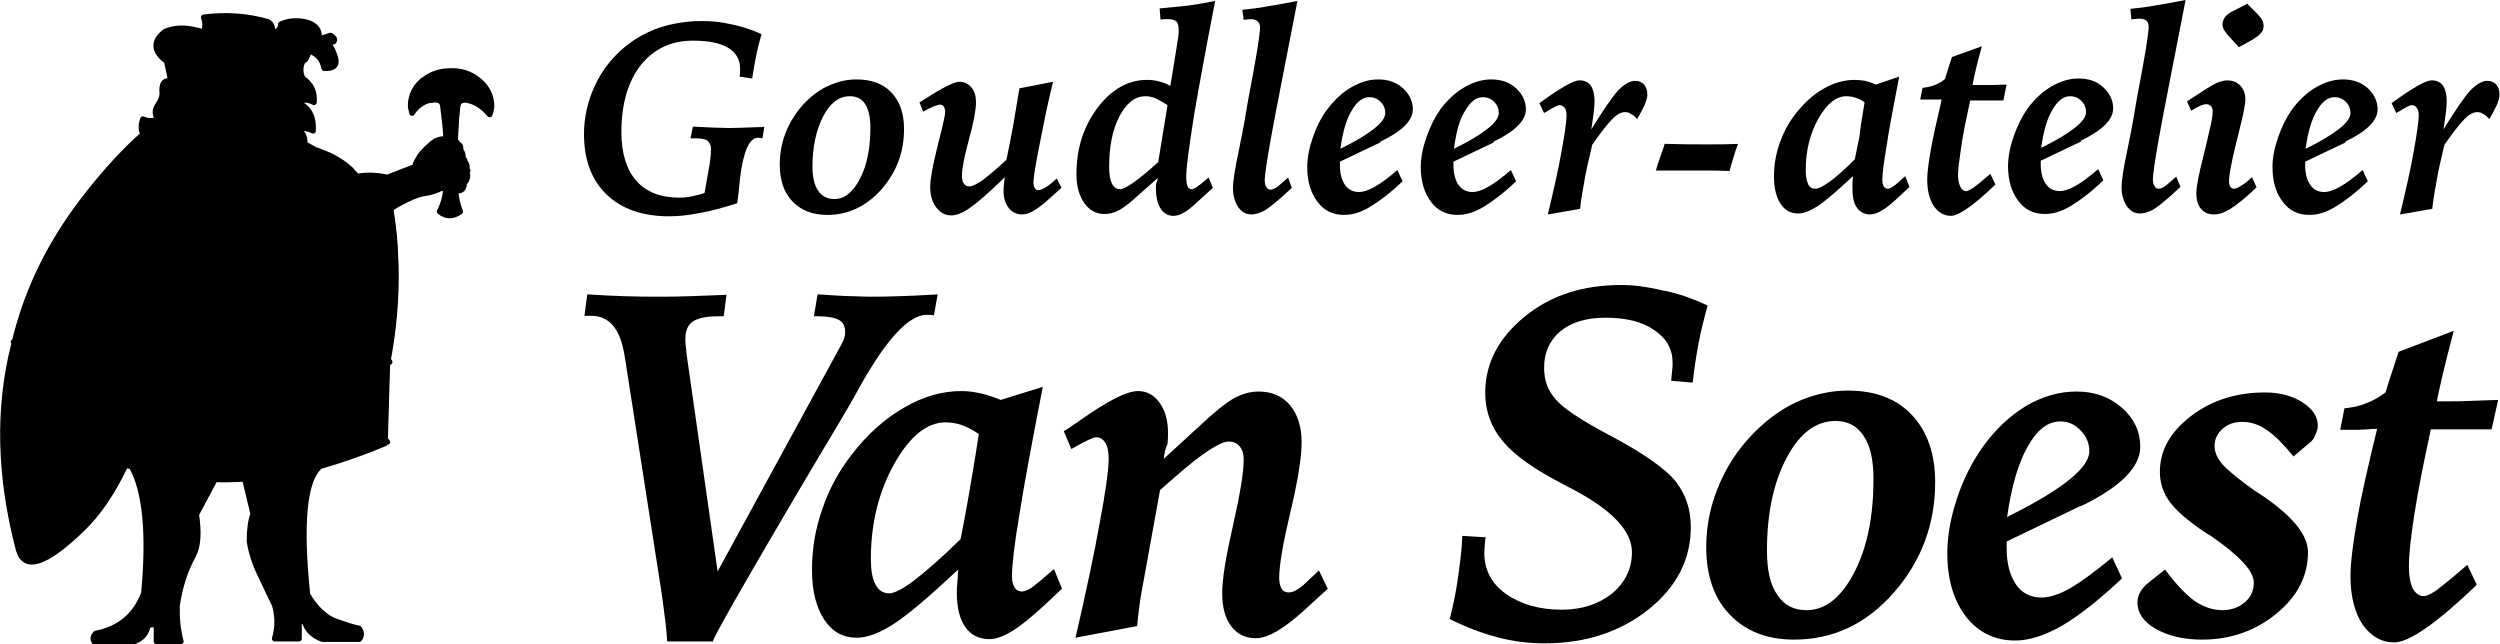
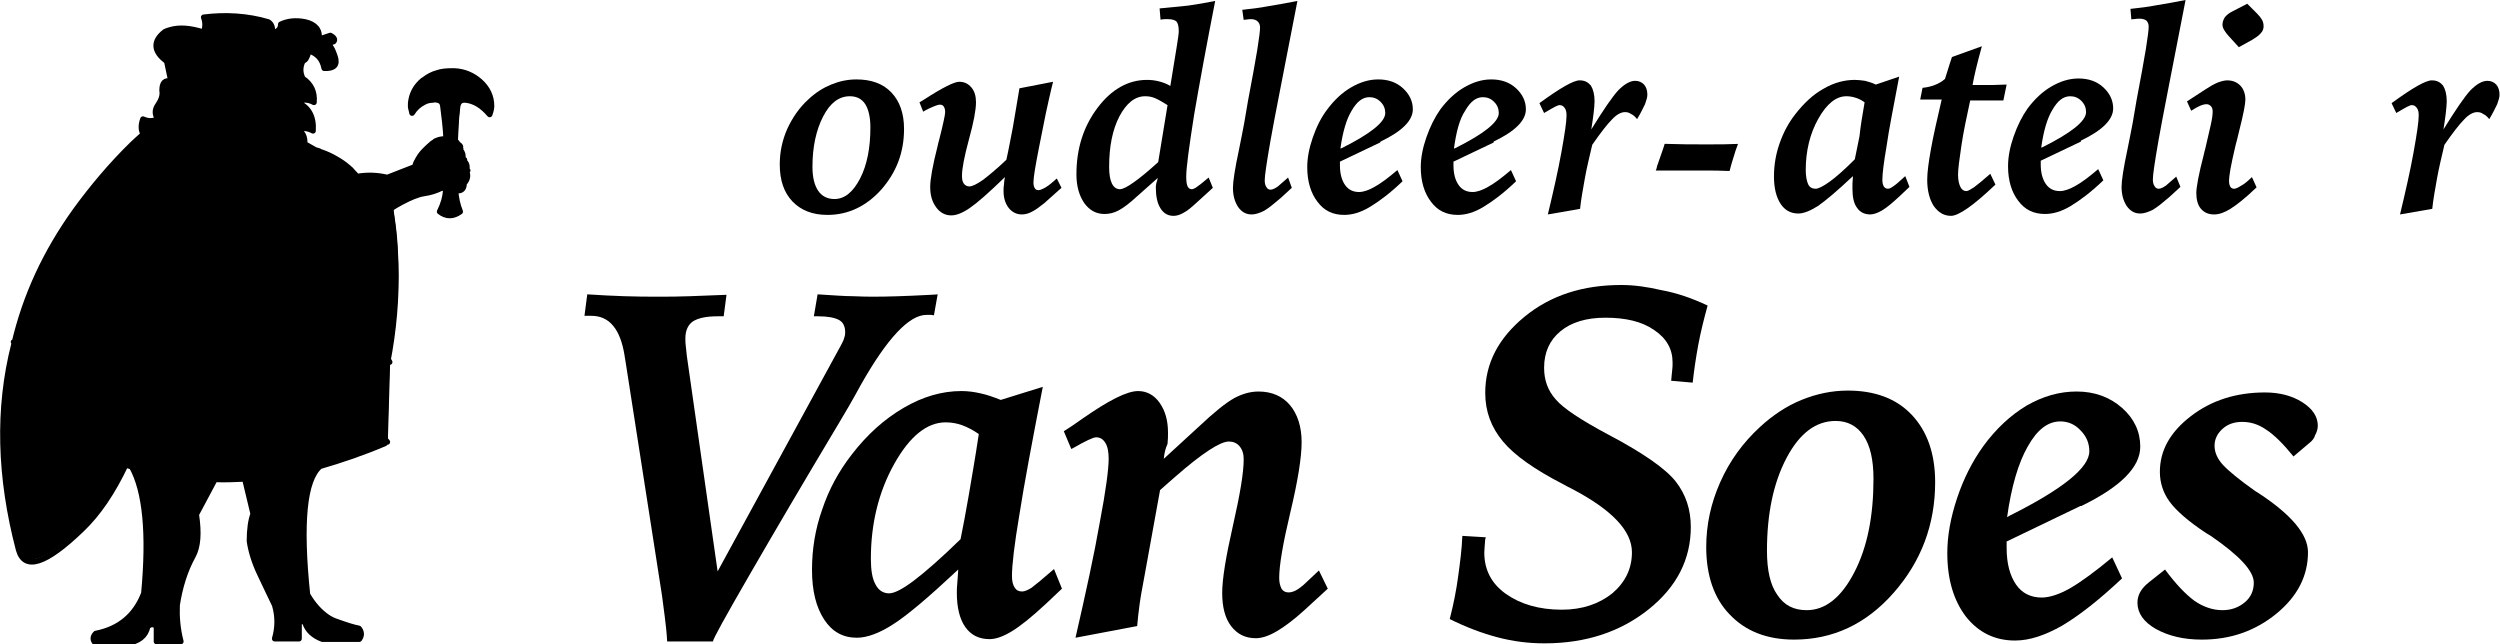
<svg xmlns="http://www.w3.org/2000/svg" version="1.1" id="Layer_1" x="0px" y="0px" viewBox="0 0 535.1 137.9" style="enable-background:new 0 0 535.1 137.9;" xml:space="preserve">
  <style type="text/css">
	.st0{fill:#603913;}
	.st1{fill:none;stroke:#000000;stroke-width:1.198;stroke-linecap:round;stroke-linejoin:round;}
</style>
-   <path d="M157.8,43.5c-2.9,0.9-5.6,1.7-8.1,2.1c-2.5,0.5-4.6,0.7-6.5,0.7c-5.7,0-10.2-1.6-13.4-4.7c-3.2-3.1-4.8-7.4-4.8-12.9  c0-3.6,0.8-7.1,2.3-10.3c1.5-3.3,3.7-6.1,6.5-8.4c2.2-1.8,4.7-3.2,7.4-4.1c2.8-0.9,5.8-1.4,9-1.4c2.1,0,4.2,0.2,6.3,0.7  c2.1,0.4,4.3,1.1,6.5,2.1c-0.5,1.7-0.9,3.3-1.2,4.9c-0.3,1.6-0.6,3.1-0.8,4.6l-2.7-0.4c0.1-0.5,0.1-0.9,0.1-1.2c0-0.3,0-0.5,0-0.6  c0-1.9-0.9-3.4-2.6-4.4c-1.7-1-4.2-1.5-7.5-1.5c-4.7,0-8.4,1.8-11.2,5.3c-2.7,3.5-4.1,8.3-4.1,14.3c0,4.5,1.1,8,3.2,10.4  c2.1,2.4,5.2,3.6,9.2,3.6c1,0,1.9-0.1,2.8-0.3c0.9-0.2,1.8-0.4,2.6-0.7c0.5-2.6,0.8-4.7,1.1-6.2c0.2-1.5,0.3-2.6,0.3-3.1  c0-0.9-0.3-1.5-0.8-1.9c-0.5-0.4-1.5-0.5-2.8-0.5h-0.8l0.5-2.5c1.5,0.1,2.9,0.1,4.2,0.2c1.3,0,2.5,0.1,3.5,0.1  c1.3,0,3.5-0.1,6.5-0.2c0.5,0,0.8,0,1.1-0.1l-0.4,2.5c-0.3,0-0.5-0.1-0.6-0.1c-0.2,0-0.3,0-0.4,0c-1.8,0-3.1,2.9-3.8,8.6  C158.2,40.3,158,42.1,157.8,43.5z" />
  <path d="M166.9,35.2c0-2.6,0.5-5.1,1.6-7.6c1.1-2.4,2.6-4.6,4.6-6.4c1.5-1.4,3.1-2.4,4.8-3.1c1.7-0.7,3.5-1.1,5.4-1.1  c3.2,0,5.7,0.9,7.5,2.8c1.8,1.9,2.7,4.5,2.7,7.8c0,5-1.6,9.2-4.8,12.9c-3.2,3.6-7.1,5.5-11.6,5.5c-3.2,0-5.7-1-7.5-2.9  C167.8,41.2,166.9,38.6,166.9,35.2z M178.6,42.6c2.2,0,4-1.5,5.5-4.4c1.5-2.9,2.2-6.6,2.2-10.9c0-2.2-0.4-3.9-1.1-5  c-0.7-1.1-1.8-1.7-3.3-1.7c-2.3,0-4.2,1.4-5.7,4.3c-1.5,2.9-2.3,6.5-2.3,10.8c0,2.2,0.4,3.9,1.2,5.1C175.9,42,177.1,42.6,178.6,42.6  z" />
  <path d="M227.2,40.2l-3.7,3.3c-1,0.8-1.8,1.4-2.6,1.8c-0.7,0.4-1.5,0.6-2.2,0.6c-1.1,0-2.1-0.5-2.8-1.4c-0.7-0.9-1.1-2.1-1.1-3.6  c0-0.5,0-1,0.1-1.5c0-0.5,0.1-1,0.2-1.5c-3.4,3.3-5.9,5.5-7.5,6.6c-1.6,1.1-2.9,1.6-4,1.6c-1.3,0-2.4-0.6-3.2-1.7  c-0.9-1.2-1.3-2.6-1.3-4.4c0-1.6,0.5-4.5,1.6-8.8c0.1-0.5,0.2-0.9,0.3-1.2c0.5-1.9,0.8-3.3,1-4.2c0.2-0.9,0.3-1.5,0.3-1.8  c0-0.5-0.1-0.9-0.3-1.2c-0.2-0.3-0.5-0.4-0.8-0.4c-0.3,0-0.7,0.1-1.4,0.4c-0.7,0.3-1.4,0.6-2.2,1.1l-0.8-2l1-0.6  c4-2.6,6.5-3.8,7.5-3.8c1.1,0,1.9,0.4,2.6,1.2c0.7,0.8,1,1.9,1,3.2c0,1.6-0.5,4.3-1.5,7.9c-1,3.7-1.5,6.3-1.5,7.8  c0,0.8,0.1,1.3,0.4,1.7c0.3,0.4,0.7,0.6,1.2,0.6c0.6,0,1.6-0.5,2.9-1.4c1.3-1,3-2.4,5-4.3c0.5-2.2,0.9-4.5,1.4-7  c0.4-2.5,0.9-5.2,1.4-8.3l7.2-1.4c-0.2,0.8-0.5,2-0.9,3.8c-0.4,1.8-0.9,4-1.4,6.7l-0.7,3.5c-0.4,2-0.7,3.7-0.9,4.9  c-0.2,1.2-0.3,2.1-0.3,2.7c0,0.5,0.1,0.9,0.3,1.2c0.2,0.3,0.4,0.4,0.8,0.4c0.3,0,0.8-0.2,1.5-0.6c0.7-0.4,1.5-1.1,2.4-1.9  L227.2,40.2z" />
  <path d="M247.8,38.1l-4.4,3.9c-1.5,1.4-2.8,2.4-3.9,3c-1.1,0.6-2.1,0.8-3.1,0.8c-1.8,0-3.2-0.8-4.3-2.3c-1.1-1.6-1.7-3.6-1.7-6.2  c0-5.5,1.5-10.2,4.5-14.2c3-4,6.6-6,10.6-6c0.9,0,1.7,0.1,2.5,0.3c0.8,0.2,1.7,0.5,2.5,1l1.4-8.6c0.1-0.7,0.2-1.4,0.3-2  c0.1-0.6,0.1-1,0.1-1.2c0-1-0.2-1.7-0.5-2c-0.3-0.3-0.9-0.5-1.8-0.5c-0.1,0-0.4,0-0.7,0c-0.4,0-0.7,0.1-0.9,0.1l-0.2-2.4  c2.1-0.2,4.1-0.4,6.1-0.6c2-0.3,3.9-0.6,5.8-1c-1.8,9.2-3.3,17.3-4.5,24.3c-1.1,7-1.7,11.4-1.7,13.3c0,1,0.1,1.7,0.3,2.1  c0.2,0.4,0.5,0.6,0.9,0.6c0.2,0,0.4-0.1,0.8-0.3c0.3-0.2,0.7-0.5,1.1-0.8l1.7-1.4l0.9,2.2l-3.4,3.1c-1.1,1-2,1.8-2.8,2.2  c-0.8,0.5-1.6,0.7-2.2,0.7c-1.2,0-2.1-0.5-2.8-1.6c-0.7-1.1-1-2.6-1-4.4c0-0.2,0-0.6,0.1-1C247.7,38.6,247.8,38.3,247.8,38.1z   M247.9,34.7l2-12.2c-1.1-0.7-2-1.2-2.7-1.5c-0.7-0.3-1.4-0.4-2.1-0.4c-2.2,0-4,1.5-5.5,4.3c-1.5,2.9-2.2,6.5-2.2,10.8  c0,1.6,0.2,2.8,0.6,3.6c0.4,0.8,1,1.2,1.7,1.2c0.6,0,1.6-0.5,3-1.5C244,38.1,245.8,36.6,247.9,34.7z" />
  <path d="M276.5,40.2l-2.4,2.2c-1.4,1.2-2.5,2.1-3.5,2.7c-1,0.5-1.9,0.8-2.7,0.8c-1.2,0-2.1-0.5-2.9-1.6c-0.7-1.1-1.1-2.4-1.1-4.1  c0-1.3,0.4-4,1.3-8.2c0.5-2.3,0.8-4.2,1.1-5.6l0.8-4.7c0.9-4.8,1.6-8.5,2-11c0.4-2.5,0.6-4.1,0.6-4.8c0-0.6-0.2-1-0.5-1.3  c-0.3-0.3-0.8-0.5-1.4-0.5c-0.2,0-0.6,0-1.1,0.1c-0.2,0-0.4,0-0.5,0.1l-0.3-2.2c1.8-0.2,3.7-0.4,5.7-0.8c2-0.3,4-0.7,6.1-1.1  c-3,15.5-5,25.5-5.8,30.1c-0.8,4.6-1.2,7.3-1.2,8.3c0,0.6,0.1,1.1,0.4,1.5c0.2,0.4,0.6,0.5,0.9,0.5c0.2,0,0.5-0.1,0.9-0.3  c0.4-0.2,0.8-0.5,1.2-0.9l1.6-1.4L276.5,40.2z" />
  <path d="M295.4,30.5l-8.6,4.1v0.8c0,1.8,0.4,3.2,1.1,4.2c0.7,1,1.7,1.5,3,1.5c0.9,0,2.1-0.4,3.3-1.1c1.3-0.7,2.9-1.9,4.9-3.6  l1.1,2.4c-2.6,2.5-5,4.3-7,5.5c-2,1.2-3.8,1.7-5.5,1.7c-2.4,0-4.3-0.9-5.7-2.8c-1.4-1.8-2.2-4.3-2.2-7.4c0-2,0.4-4.1,1.2-6.4  c0.8-2.3,1.8-4.3,3.1-6c1.5-2,3.2-3.6,5.1-4.7c1.9-1.1,3.8-1.7,5.8-1.7c2.1,0,3.9,0.6,5.3,1.9c1.4,1.3,2.1,2.8,2.1,4.5  c0,2.4-2.3,4.7-6.9,6.9L295.4,30.5z M286.9,31.8l0.3-0.1c6.2-3.1,9.3-5.6,9.3-7.5c0-0.9-0.3-1.7-1-2.4c-0.7-0.7-1.5-1-2.4-1  c-1.5,0-2.7,1-3.8,2.9C288.2,25.5,287.4,28.2,286.9,31.8z" />
  <path d="M319.7,30.5l-8.6,4.1v0.8c0,1.8,0.4,3.2,1.1,4.2c0.7,1,1.7,1.5,3,1.5c0.9,0,2.1-0.4,3.3-1.1c1.3-0.7,2.9-1.9,4.9-3.6  l1.1,2.4c-2.6,2.5-5,4.3-7,5.5c-2,1.2-3.8,1.7-5.5,1.7c-2.4,0-4.3-0.9-5.7-2.8c-1.4-1.8-2.2-4.3-2.2-7.4c0-2,0.4-4.1,1.2-6.4  c0.8-2.3,1.8-4.3,3-6c1.5-2,3.2-3.6,5.1-4.7c1.9-1.1,3.8-1.7,5.8-1.7c2.1,0,3.9,0.6,5.3,1.9c1.4,1.3,2.1,2.8,2.1,4.5  c0,2.4-2.3,4.7-6.9,6.9L319.7,30.5z M311.2,31.8l0.3-0.1c6.2-3.1,9.3-5.6,9.3-7.5c0-0.9-0.3-1.7-1-2.4c-0.7-0.7-1.5-1-2.4-1  c-1.5,0-2.7,1-3.8,2.9C312.4,25.5,311.7,28.2,311.2,31.8z" />
  <path d="M331.3,45.9c1.2-5,2.2-9.4,2.9-13.3c0.7-3.9,1.1-6.5,1.1-7.9c0-0.7-0.1-1.2-0.4-1.6c-0.3-0.4-0.6-0.6-1.1-0.6  c-0.4,0-1.3,0.5-2.8,1.4c-0.2,0.1-0.4,0.2-0.5,0.3l-1-2.1l0.1-0.1c4.4-3.2,7.2-4.8,8.5-4.8c1.1,0,1.8,0.4,2.4,1.1  c0.5,0.8,0.8,1.9,0.8,3.4c0,0.7-0.1,1.5-0.2,2.5c-0.1,1-0.3,2.1-0.5,3.5c2.6-4.2,4.5-7,5.8-8.4c1.3-1.3,2.5-2,3.6-2  c0.8,0,1.4,0.3,1.9,0.8c0.5,0.6,0.7,1.3,0.7,2.2c0,0.5-0.2,1.2-0.5,2c-0.4,0.8-0.9,1.9-1.7,3.2c-0.4-0.5-0.8-0.9-1.3-1.1  c-0.4-0.3-0.8-0.4-1.3-0.4c-0.8,0-1.8,0.5-2.8,1.6c-1,1-2.4,2.8-4.2,5.4c-0.6,2.6-1.2,5-1.6,7.3c-0.4,2.3-0.8,4.4-1,6.4L331.3,45.9z  " />
  <path d="M406.5,16.4c-1.2,6.4-2.2,11.3-2.7,14.9c-0.6,3.5-0.9,5.9-0.9,7.2c0,0.6,0.1,1,0.3,1.4c0.2,0.3,0.5,0.5,0.9,0.5  c0.3,0,0.7-0.2,1.1-0.5c0.5-0.3,1.3-1,2.6-2.2l0.9,2.3l-1.9,1.8c-1.6,1.5-2.9,2.6-3.9,3.2c-1,0.6-1.9,0.9-2.6,0.9  c-1.2,0-2.2-0.5-2.8-1.4c-0.7-0.9-1-2.3-1-4c0-0.3,0-0.7,0-1.2c0-0.5,0.1-1,0.1-1.6c-3.4,3.2-5.9,5.3-7.5,6.4c-1.6,1-3,1.6-4.2,1.6  c-1.6,0-2.9-0.7-3.8-2.1c-0.9-1.4-1.4-3.3-1.4-5.8s0.4-4.8,1.2-7.1c0.8-2.3,1.9-4.4,3.4-6.3c1.8-2.3,3.8-4.2,6-5.4  c2.2-1.3,4.5-1.9,6.7-1.9c0.7,0,1.5,0.1,2.2,0.2c0.7,0.2,1.5,0.4,2.3,0.8L406.5,16.4z M399.1,21.9c-0.7-0.5-1.3-0.8-2-1  c-0.6-0.2-1.3-0.3-1.9-0.3c-2.2,0-4.2,1.6-6,4.8c-1.8,3.2-2.7,6.9-2.7,11c0,1.3,0.2,2.3,0.5,3c0.3,0.7,0.9,1,1.6,1  c0.6,0,1.6-0.5,3-1.5c1.4-1,3.2-2.6,5.4-4.8c0.3-1.4,0.6-3,1-4.9C398.2,27.2,398.6,24.8,399.1,21.9z" />
  <path d="M424.2,9.9c-0.6,2.1-1,3.8-1.3,5c-0.3,1.2-0.5,2.3-0.7,3.3h1.2c0.9,0,1.9,0,2.9,0c1,0,2.1-0.1,3.2-0.1l-0.7,3.4  c-0.6,0-1.2,0-1.9,0c-0.7,0-1.7,0-3.1,0h-2.1c-0.8,3.7-1.5,7-1.9,9.8c-0.4,2.8-0.7,4.8-0.7,6.1c0,1.1,0.2,2,0.5,2.6  c0.3,0.6,0.7,0.9,1.3,0.9c0.3,0,0.8-0.3,1.6-0.8c0.7-0.5,1.9-1.5,3.5-2.9l1.1,2.3l-0.1,0.1c-4.6,4.4-7.8,6.6-9.4,6.6  c-1.5,0-2.7-0.7-3.7-2.1c-0.9-1.4-1.4-3.3-1.4-5.6c0-1.6,0.3-3.8,0.8-6.6c0.5-2.8,1.3-6.3,2.3-10.6c-0.3,0-0.7,0-1.2,0  c-0.5,0-0.9,0-1.1,0H411l0.5-2.5c1-0.1,1.8-0.3,2.6-0.6c0.8-0.3,1.5-0.7,2.2-1.3c0.2-0.6,0.4-1.2,0.6-1.9c0.2-0.7,0.5-1.6,0.9-2.8  L424.2,9.9z" />
  <path d="M445.4,30.3l-8.6,4.1v0.8c0,1.8,0.4,3.2,1.1,4.2c0.7,1,1.7,1.5,3,1.5c0.9,0,2.1-0.4,3.3-1.1c1.3-0.7,2.9-1.9,4.9-3.6  l1.1,2.4c-2.6,2.5-5,4.3-7,5.5c-2,1.2-3.8,1.7-5.5,1.7c-2.4,0-4.3-0.9-5.7-2.8c-1.4-1.8-2.2-4.3-2.2-7.4c0-2,0.4-4.1,1.2-6.4  c0.8-2.3,1.8-4.3,3-6c1.5-2,3.2-3.6,5.1-4.7c1.9-1.1,3.8-1.7,5.8-1.7c2.1,0,3.9,0.6,5.3,1.9c1.4,1.3,2.1,2.8,2.1,4.5  c0,2.4-2.3,4.7-6.9,6.9L445.4,30.3z M436.9,31.6l0.3-0.1c6.2-3.1,9.3-5.6,9.3-7.5c0-0.9-0.3-1.7-1-2.4c-0.7-0.7-1.5-1-2.4-1  c-1.5,0-2.7,1-3.8,2.9C438.2,25.3,437.4,28,436.9,31.6z" />
  <path d="M466.7,40l-2.4,2.2c-1.4,1.2-2.5,2.1-3.5,2.7c-1,0.5-1.9,0.8-2.7,0.8c-1.2,0-2.1-0.5-2.9-1.6c-0.7-1.1-1.1-2.4-1.1-4.1  c0-1.3,0.4-4,1.3-8.2c0.5-2.3,0.8-4.2,1.1-5.6l0.8-4.7c0.9-4.8,1.6-8.5,2-11c0.4-2.5,0.6-4.1,0.6-4.8c0-0.6-0.2-1-0.5-1.3  C459,4.1,458.5,4,457.9,4c-0.2,0-0.6,0-1.2,0.1c-0.2,0-0.4,0-0.5,0.1L456,1.9c1.8-0.2,3.7-0.4,5.7-0.8c2-0.3,4-0.7,6.1-1.1  c-3,15.5-5,25.5-5.8,30.1c-0.8,4.6-1.2,7.3-1.2,8.3c0,0.6,0.1,1.1,0.4,1.5c0.2,0.4,0.6,0.5,0.9,0.5c0.2,0,0.5-0.1,0.9-0.3  c0.4-0.2,0.8-0.5,1.2-0.9l1.6-1.4L466.7,40z" />
  <path d="M482,37.9l1,2.2c-2.4,2.3-4.3,3.8-5.6,4.6c-1.3,0.8-2.4,1.2-3.5,1.2c-1.2,0-2.1-0.4-2.8-1.2c-0.7-0.8-1-2-1-3.4  c0-1.2,0.5-4,1.6-8.2c0.1-0.5,0.2-0.9,0.3-1.2c0.5-2.1,0.9-3.9,1.2-5.2c0.3-1.3,0.4-2.3,0.4-2.8c0-0.5-0.1-0.9-0.4-1.2  c-0.3-0.3-0.6-0.4-1-0.4c-0.3,0-0.7,0.1-1.2,0.3c-0.5,0.2-1.2,0.6-2,1.1l-0.9-2l4-2.6c0.9-0.6,1.8-1.1,2.5-1.4  c0.8-0.3,1.5-0.5,2.1-0.5c1.2,0,2.1,0.4,2.8,1.1c0.7,0.7,1.1,1.8,1.1,3c0,0.9-0.4,3.1-1.3,6.6c-0.3,1.4-0.6,2.4-0.8,3.2  c-0.5,2.2-0.9,3.9-1.1,5.1c-0.2,1.2-0.3,2-0.3,2.5c0,0.5,0.1,1,0.3,1.3c0.2,0.3,0.5,0.4,0.8,0.4s0.8-0.2,1.4-0.6  C480.2,39.5,481,38.9,482,37.9z M481,0.8l2.1,2.1c0.5,0.5,0.8,0.9,1.1,1.4c0.2,0.4,0.3,0.9,0.3,1.3c0,0.6-0.2,1.1-0.6,1.5  c-0.4,0.5-1,0.9-1.8,1.4l-2.9,1.6l-2-2.2l-0.1-0.1c-0.9-1-1.4-1.8-1.4-2.5c0-0.6,0.2-1.1,0.5-1.6c0.4-0.5,0.9-0.9,1.7-1.3L481,0.8z" />
-   <path d="M502,30.5l-8.6,4.1v0.8c0,1.8,0.4,3.2,1.1,4.2c0.7,1,1.7,1.5,3,1.5c0.9,0,2.1-0.4,3.3-1.1c1.3-0.7,2.9-1.9,4.9-3.6l1.1,2.4  c-2.6,2.5-5,4.3-7,5.5c-2,1.2-3.8,1.7-5.5,1.7c-2.4,0-4.3-0.9-5.7-2.8c-1.4-1.8-2.2-4.3-2.2-7.4c0-2,0.4-4.1,1.2-6.4  c0.8-2.3,1.8-4.3,3-6c1.5-2,3.2-3.6,5.1-4.7c1.9-1.1,3.8-1.7,5.8-1.7c2.1,0,3.9,0.6,5.3,1.9c1.4,1.3,2.1,2.8,2.1,4.5  c0,2.4-2.3,4.7-6.9,6.9L502,30.5z M493.5,31.8l0.3-0.1c6.2-3.1,9.3-5.6,9.3-7.5c0-0.9-0.3-1.7-1-2.4c-0.7-0.7-1.5-1-2.4-1  c-1.5,0-2.7,1-3.8,2.9C494.8,25.5,494,28.2,493.5,31.8z" />
  <path d="M513.7,45.9c1.2-5,2.2-9.4,2.9-13.3c0.7-3.9,1.1-6.5,1.1-7.9c0-0.7-0.1-1.2-0.4-1.6c-0.3-0.4-0.6-0.6-1.1-0.6  c-0.4,0-1.3,0.5-2.8,1.4c-0.2,0.1-0.4,0.2-0.5,0.3l-1-2.1L512,22c4.4-3.2,7.2-4.8,8.5-4.8c1.1,0,1.8,0.4,2.4,1.1  c0.5,0.8,0.8,1.9,0.8,3.4c0,0.7-0.1,1.5-0.2,2.5c-0.1,1-0.3,2.1-0.5,3.5c2.6-4.2,4.5-7,5.8-8.4c1.3-1.3,2.5-2,3.6-2  c0.8,0,1.4,0.3,1.9,0.8c0.5,0.6,0.7,1.3,0.7,2.2c0,0.5-0.2,1.2-0.5,2c-0.4,0.8-0.9,1.9-1.7,3.2c-0.4-0.5-0.8-0.9-1.3-1.1  c-0.4-0.3-0.8-0.4-1.3-0.4c-0.8,0-1.8,0.5-2.8,1.6c-1,1-2.4,2.8-4.2,5.4c-0.6,2.6-1.2,5-1.6,7.3c-0.4,2.3-0.8,4.4-1,6.4L513.7,45.9z  " />
  <path d="M142.8,137.3c-0.1-1.9-0.3-3.6-0.5-5.2c-0.2-1.6-0.4-3.2-0.6-4.6l-7.9-50.7c0-0.1-0.1-0.3-0.1-0.6c-0.9-5.8-3.3-8.6-7.1-8.6  h-1.5l0.6-4.6c2.7,0.2,5.4,0.3,7.9,0.4c2.6,0.1,5,0.1,7.4,0.1c2,0,4.2,0,6.7-0.1c2.5-0.1,5.1-0.2,7.8-0.3l-0.6,4.6h-1.3  c-2.5,0-4.2,0.4-5.3,1.1c-1,0.7-1.6,1.9-1.6,3.6c0,0.6,0,1.2,0.1,1.8c0.1,0.6,0.1,1.2,0.2,1.9l6.6,46.2l26.4-48.4  c0.3-0.6,0.6-1.1,0.7-1.6c0.2-0.5,0.2-0.9,0.2-1.2c0-1.2-0.4-2.1-1.3-2.6c-0.9-0.5-2.4-0.8-4.5-0.8h-0.9l0.8-4.7  c3.2,0.2,5.8,0.4,7.6,0.4c1.8,0.1,3.4,0.1,4.6,0.1c2.5,0,6.5-0.1,12-0.4c0.7,0,1.2-0.1,1.5-0.1l-0.8,4.5c-0.1,0-0.3-0.1-0.6-0.1  c-0.2,0-0.6,0-1,0c-3.7,0-8.4,5-14,14.9c-1.9,3.5-3.5,6.2-4.7,8.2c-7.6,12.7-14,23.6-19.2,32.6c-5.2,9-7.8,13.7-7.8,14.2h-0.7H142.8  z" />
  <path d="M223.2,82.8c-2.3,11.8-4,20.9-5,27.3c-1.1,6.5-1.6,10.9-1.6,13.2c0,1.1,0.2,1.9,0.6,2.5c0.4,0.6,0.9,0.8,1.6,0.8  c0.5,0,1.2-0.3,2-0.8c0.8-0.6,2.4-1.9,4.8-4l1.7,4.2l-3.5,3.3c-3,2.8-5.4,4.7-7.2,5.8c-1.8,1.1-3.4,1.7-4.8,1.7  c-2.3,0-4-0.9-5.2-2.6c-1.2-1.7-1.8-4.2-1.8-7.3c0-0.6,0-1.3,0.1-2.1c0.1-0.9,0.1-1.8,0.2-2.9c-6.3,5.9-10.9,9.8-13.9,11.7  c-2.9,1.9-5.6,2.9-7.8,2.9c-3,0-5.3-1.3-7-3.9c-1.7-2.6-2.6-6.1-2.6-10.6c0-4.5,0.7-8.8,2.2-13c1.4-4.2,3.5-8.1,6.3-11.7  c3.3-4.3,7-7.6,11.1-10c4.1-2.4,8.2-3.6,12.4-3.6c1.4,0,2.8,0.2,4.1,0.5c1.4,0.3,2.8,0.8,4.3,1.4L223.2,82.8z M209.5,92.9  c-1.3-0.9-2.5-1.5-3.6-1.9c-1.1-0.4-2.3-0.6-3.5-0.6c-4,0-7.7,3-11,8.9c-3.3,5.9-5,12.7-5,20.3c0,2.4,0.3,4.3,1,5.5  c0.6,1.2,1.6,1.9,2.9,1.9c1.1,0,2.9-0.9,5.4-2.8c2.5-1.9,5.8-4.8,9.9-8.8c0.5-2.5,1.1-5.6,1.7-9.1  C207.9,102.7,208.7,98.3,209.5,92.9z" />
  <path d="M249.1,98.2l7.3-6.7c3.5-3.3,6-5.3,7.8-6.3c1.7-0.9,3.4-1.4,5.2-1.4c2.8,0,5.1,1,6.7,2.9c1.6,1.9,2.5,4.6,2.5,7.9  c0,3.3-0.8,8.3-2.4,15c-1.6,6.7-2.4,11.4-2.4,14.1c0,1,0.2,1.7,0.5,2.3c0.3,0.5,0.8,0.8,1.5,0.8c0.4,0,0.9-0.1,1.5-0.4  c0.6-0.3,1.1-0.7,1.7-1.2l3.3-3.1l1.9,3.9l-4.9,4.5c-2.3,2.1-4.3,3.6-6,4.6c-1.7,1-3.2,1.5-4.5,1.5c-2.3,0-4-0.9-5.3-2.6  c-1.3-1.7-1.9-4.1-1.9-7.1c0-3,0.8-7.8,2.3-14.4c1.5-6.6,2.3-11.3,2.3-14.2c0-1.2-0.3-2.1-0.9-2.8c-0.6-0.7-1.4-1-2.3-1  c-1.8,0-5.7,2.5-11.4,7.5c-1.4,1.2-2.5,2.2-3.3,2.9l-3.3,18.2c-0.5,2.7-0.9,4.8-1.1,6.4c-0.2,1.6-0.4,3.1-0.5,4.5l-13.2,2.5  c2.2-9.6,4-17.8,5.2-24.7c1.3-6.8,1.9-11.4,1.9-13.6c0-1.4-0.2-2.6-0.7-3.4c-0.5-0.8-1.1-1.2-2-1.2c-0.6,0-2.3,0.8-4.9,2.3l-0.4,0.2  l-1.6-3.8c1-0.6,2.3-1.5,4-2.7c5.6-3.9,9.5-5.9,11.9-5.9c1.8,0,3.4,0.8,4.6,2.5c1.2,1.7,1.8,3.8,1.8,6.4c0,0.7,0,1.5-0.1,2.4  C249.4,96.1,249.2,97.1,249.1,98.2z" />
  <path d="M365.5,65.4c-0.8,2.9-1.5,5.7-2,8.4c-0.5,2.7-0.9,5.4-1.2,8.1l-4.6-0.4c0.1-0.8,0.1-1.5,0.2-2.1c0.1-0.7,0.1-1.2,0.1-1.8  c0-2.9-1.3-5.2-4-7c-2.6-1.8-6.1-2.6-10.4-2.6c-4.1,0-7.3,1-9.6,2.9c-2.3,1.9-3.5,4.5-3.5,7.8c0,2.7,0.8,4.9,2.5,6.8  c1.6,1.9,5.4,4.4,11.2,7.5c7.6,4,12.4,7.4,14.5,10.1c2.1,2.7,3.2,5.9,3.2,9.7c0,6.9-3,12.8-9,17.6c-6,4.8-13.4,7.3-22.3,7.3  c-3.4,0-6.7-0.4-10.1-1.3c-3.4-0.9-6.8-2.2-10.2-3.9c0.8-3.1,1.4-6.1,1.8-9.1c0.4-2.9,0.8-5.9,0.9-8.7l5,0.3c0,0.1,0,0.2-0.1,0.4  c-0.1,1.3-0.2,2.3-0.2,2.9c0,3.6,1.5,6.6,4.6,8.8c3.1,2.2,7.1,3.4,12,3.4c4.3,0,7.9-1.2,10.8-3.5c2.8-2.4,4.2-5.3,4.2-8.8  c0-4.6-4.3-9.1-12.9-13.6c-0.8-0.4-1.4-0.7-1.9-1c-6-3.1-10.3-6.1-12.8-9.1c-2.5-3-3.8-6.4-3.8-10.4c0-6.3,2.8-11.7,8.4-16.3  c5.6-4.6,12.5-6.8,20.7-6.8c2.8,0,5.6,0.4,8.6,1.1C358.9,62.7,362.1,63.8,365.5,65.4z" />
  <path d="M365.2,117.1c0-4.8,1-9.4,3-13.9c2-4.5,4.8-8.4,8.5-11.8c2.7-2.5,5.7-4.5,8.9-5.8c3.2-1.3,6.5-2,9.9-2  c5.8,0,10.4,1.7,13.7,5.2c3.3,3.5,5,8.3,5,14.4c0,9.1-3,17-8.9,23.7c-5.9,6.7-13,10-21.3,10c-5.8,0-10.4-1.8-13.8-5.4  C366.9,128.1,365.2,123.2,365.2,117.1z M386.7,130.6c4,0,7.4-2.7,10.2-8.1c2.8-5.4,4.1-12.1,4.1-20c0-4.1-0.7-7.1-2.1-9.2  c-1.4-2.1-3.4-3.2-6-3.2c-4.2,0-7.7,2.6-10.5,7.9c-2.8,5.3-4.2,11.9-4.2,19.9c0,4.1,0.7,7.3,2.2,9.4  C381.9,129.6,384,130.6,386.7,130.6z" />
  <path d="M445.3,108.3l-15.8,7.6v1.4c0,3.3,0.7,5.9,2,7.8c1.3,1.9,3.2,2.8,5.5,2.8c1.7,0,3.8-0.7,6.1-2c2.4-1.4,5.4-3.6,9-6.6  l2.1,4.5c-4.9,4.6-9.1,7.9-12.8,10.1c-3.7,2.1-7,3.2-10.1,3.2c-4.3,0-7.8-1.7-10.5-5.1c-2.6-3.4-4-7.9-4-13.6  c0-3.7,0.7-7.6,2.1-11.8c1.4-4.2,3.3-7.9,5.6-11.1c2.7-3.7,5.8-6.6,9.3-8.7c3.5-2,7-3,10.7-3c3.8,0,7.1,1.2,9.7,3.5  c2.6,2.3,3.9,5.1,3.9,8.3c0,4.4-4.2,8.6-12.6,12.7L445.3,108.3z M429.6,110.7l0.5-0.3c11.4-5.7,17.1-10.3,17.1-13.8  c0-1.7-0.6-3.2-1.9-4.5c-1.2-1.3-2.7-1.9-4.3-1.9c-2.7,0-5,1.8-7,5.4C432,99.1,430.5,104.2,429.6,110.7z" />
  <path d="M494.2,94.9l-3.3,2.8c-2.2-2.7-4.1-4.6-5.8-5.7c-1.7-1.2-3.4-1.7-5.2-1.7c-1.7,0-3.1,0.5-4.2,1.5c-1.1,1-1.7,2.2-1.7,3.6  c0,1.4,0.6,2.8,1.8,4.1c1.2,1.3,3.5,3.2,6.9,5.6l0.8,0.5c7,4.6,10.5,8.8,10.5,12.6c0,5-2.2,9.4-6.7,13.1c-4.5,3.7-9.8,5.6-16,5.6  c-4,0-7.2-0.8-9.9-2.3c-2.6-1.5-3.9-3.4-3.9-5.6c0-0.8,0.2-1.6,0.6-2.3c0.4-0.7,1-1.4,1.9-2.1l3.4-2.7c2.3,3.1,4.4,5.3,6.3,6.7  c1.9,1.3,3.9,2,6,2c1.9,0,3.5-0.6,4.8-1.7c1.3-1.1,1.9-2.5,1.9-4.2c0-2.5-3.1-5.8-9.2-10l-1-0.6c-3.8-2.5-6.4-4.8-7.8-6.7  c-1.4-1.9-2.1-4.1-2.1-6.4c0-4.6,2.2-8.5,6.6-11.9c4.4-3.4,9.7-5.1,15.9-5.1c3.1,0,5.8,0.7,8,2.1c2.2,1.4,3.3,3.1,3.3,5  c0,0.7-0.2,1.4-0.6,2.1C495.4,93.7,494.9,94.4,494.2,94.9z" />
-   <path d="M525.2,70.8c-1,3.9-1.8,6.9-2.3,9.1c-0.5,2.2-1,4.2-1.3,6h2.1c1.7,0,3.4,0,5.2-0.1c1.8-0.1,3.8-0.1,5.8-0.2l-1.4,6.3  c-1.1,0-2.2,0-3.5,0c-1.3,0-3.1,0-5.6,0h-3.9c-1.5,6.9-2.7,12.9-3.5,18c-0.8,5.1-1.2,8.9-1.2,11.3c0,2.1,0.3,3.6,0.8,4.7  c0.6,1.1,1.4,1.7,2.4,1.7c0.6,0,1.6-0.5,2.9-1.4c1.3-1,3.4-2.7,6.4-5.3l2,4.2l-0.2,0.3c-8.5,8.1-14.3,12.1-17.4,12.1  c-2.8,0-5-1.3-6.8-3.8c-1.7-2.6-2.6-6-2.6-10.3c0-2.9,0.5-6.9,1.4-12.1c0.9-5.2,2.4-11.7,4.3-19.5c-0.5,0-1.2,0-2.1,0.1  c-0.9,0-1.6,0.1-2,0.1h-3.8l0.9-4.6c1.8-0.2,3.3-0.5,4.7-1.1c1.4-0.5,2.7-1.3,4.1-2.3c0.3-1.1,0.7-2.3,1.1-3.5c0.4-1.2,1-3,1.7-5.2  L525.2,70.8z" />
  <path d="M354.4,36.5c0.1-0.2,0.2-0.5,0.3-1c0.7-2.1,1.3-3.6,1.6-4.7c0.1,0,0.3,0,0.6,0c3,0.1,5.2,0.1,6.6,0.1c1,0,2.1,0,3.3,0  s2.9,0,5.2-0.1c-0.4,1-0.7,2-1,3c-0.3,1-0.6,1.9-0.8,2.8c-2.1-0.1-3.7-0.1-5-0.1c-1.3,0-2.2,0-2.6,0c-1,0-2,0-3.2,0  C358.2,36.5,356.5,36.5,354.4,36.5z" />
  <g transform="matrix( 1, 0, 0, 1, 0,0) ">
    <g>
      <g id="Layer0_0_FILL">
        <path d="M20.6,135.2c-0.7,0.7-0.7,1.4,0,2.1h6.6c2.6-0.4,4.1-1.6,4.5-3.6c0.6-0.6,1.3-0.6,1.9,0v3.2h5.2     c-0.7-2.7-0.9-5.3-0.8-7.8c0.5-3.9,1.6-7.4,3.4-10.5c1.1-2,1.3-4.9,0.7-8.9l4-7.5c-6-0.2-12-1.1-17.8-2.8     c2.9,5.2,3.8,14.2,2.6,27.1C29.1,131.3,25.7,134.1,20.6,135.2 M67.5,32.2l-8.3,11.3l0.7,24.9l4.9,4.9l10.2,10.1     c-5.1-8.6-8.1-17.7-9.1-27.1c-0.8-7.6-0.3-15.5,1.6-23.7C67.4,32.4,67.5,32.3,67.5,32.2 M28,62.2c0.4-2,0.7-4,1-6     c1.1-8.4,0.9-16.9-0.6-25.3c-4.6,4.6-8.7,9.3-12.1,14.1C9.8,53.9,5.4,63.3,2.9,73.2C12.2,71,20.5,67.3,28,62.2 M36.2,65.1     c0.6,0.2,1.1,0.4,1.3,0.6c1.4-0.3,2.5,0.1,3.4,1.1c0.9,1,0.9,1.8,0,2.3l1,0.6c0.3,0.7-0.1,1.2-1.1,1.6l0.6,0.4     c-0.1,0.9-0.5,1.5-1.4,1.8l0.2,0.1c0.1,0.3,0.1,0.6-0.1,0.8c1.7-0.3,3.5,0,5.2,0.8c4.1,1.8,7.5,1.6,10.4-0.7     c0.3-0.2,0.6-0.4,1-0.6c2.7-1.5,5.4-1.8,8-0.8l-4.9-4.9l-0.7-24.9H37L36.2,65.1 M36.2,65.1c-1.3-0.4-2.7-0.4-4.4,0.1     c-2.7,0.9-4.3,3.2-5,7.1l5.3,0.5c0.4,0.8,1.2,1.5,2.2,2c1,0.7,1.7,1,2.4,1c1,0.1,1.4-0.2,1.2-1l-2.7-1.9l2.7,1.9l0.4,0.2     c0.8,0.3,1.4,0.2,1.8-0.5c0.2-0.2,0.2-0.5,0.1-0.8L40,73.4l-4.1-2.8l4.1,2.8c0.9-0.3,1.3-0.9,1.4-1.8l-0.6-0.4l-3.7-2.1l3.7,2.1     c1-0.4,1.4-0.9,1.1-1.6l-1-0.6l-2.3-1.4l2.3,1.4c0.9-0.5,0.8-1.2,0-2.3c-0.9-1-2-1.4-3.4-1.1C37.2,65.5,36.8,65.3,36.2,65.1      M37.3,37.6L37,43.4h22.1l8.3-11.3l-2.3-1.3c0,0.2-0.1,0.4-0.1,0.7c-0.4,1.8-1.3,2-2.7,0.4l-0.6-1l-6.5,6.7H37.3 M34.2,29.7     c-1.8,0.1-2.9-0.2-3.5-1c-1.2,1.1-2,1.8-2.4,2.2c1.5,8.4,1.7,16.8,0.6,25.3c-0.3,2-0.6,4-1,6c-7.5,5.2-15.8,8.8-25,11     c-3.4,13.7-3.1,28.4,1,44c1.3,4.5,5.8,3,13.4-4.3c3.7-3.5,6.8-8.2,9.5-13.9c0,0,0-0.1,0.1-0.1c2.6-5.7,5.1-13.8,7.4-24.2     c-1-0.6-1.8-1.2-2.2-2l-5.3-0.5c0.7-3.9,2.3-6.2,5-7.1c1.6-0.5,3.1-0.5,4.4-0.1L37,43.4l0.2-5.8c0.2-2.2,0.2-4.3,0-6.5     C36,30.9,35,30.4,34.2,29.7 M64.8,16.8c-0.6-1.2-0.6-2.5,0-3.7c-0.9,0.1-1.8,0.2-2.6,0.3c-0.3,0-0.6,0.1-0.8,0.1     c0.2,1,0.3,2,0.3,3c0,0,0,0.1,0,0.1c0,1,0,2-0.2,2.9c0,0,0,0.1,0,0.1c-0.1,0.6-0.2,1.2-0.4,1.8c-0.1,0.5-0.3,1-0.5,1.6     c-0.4,1.1-0.8,2.1-1.4,3.1l2.6,4.9l0.6,1c1.4,1.6,2.3,1.5,2.7-0.4c0-0.2,0.1-0.5,0.1-0.7c0.1-1.5-0.4-2.5-1.7-3.2     c1.2-0.3,2.4-0.2,3.5,0.4c0.2-3.2-1-5.2-3.5-6.1c1.2-0.7,2.4-0.7,3.7,0C67.4,19.7,66.6,18,64.8,16.8 M44.6,25.7     c-0.1,1.1-0.3,2.2-0.4,3.4c-0.1,1.2-1.1,1.9-3.1,2.1c-1.4,0.2-2.7,0.1-3.8-0.1c0.2,2.2,0.2,4.3,0,6.5h18.1l6.5-6.7L59.2,26     c-0.1,0.2-0.2,0.3-0.3,0.5c0,0-0.1,0.1-0.1,0.1c0,0-0.1,0.1-0.1,0.1c-0.7,1-1.4,1.8-2.1,2.6c-0.1,0.1-0.2,0.2-0.3,0.3     c0,0,0,0-0.1,0.1c-0.4,0.4-0.8,0.8-1.1,1.1c-2.1,1.7-4.2,1.7-6.4,0C47.1,29.5,45.6,27.8,44.6,25.7 M46,14c-0.1,0-0.2,0-0.4,0     c0,4.1-0.4,8-1.1,11.8c1.1,2.1,2.5,3.8,4.3,5.1c2.2,1.7,4.3,1.7,6.4,0c0.4-0.3,0.8-0.7,1.1-1.1c0,0,0,0,0.1-0.1     c0.1-0.1,0.2-0.2,0.3-0.3c0.7-0.8,1.4-1.6,2.1-2.6c0,0,0.1-0.1,0.1-0.1c0-0.1,0.1-0.1,0.1-0.1c0.1-0.2,0.2-0.3,0.3-0.5     c0.6-1,1-2,1.4-3.1c0.2-0.5,0.3-1,0.5-1.6c0.1-0.6,0.3-1.2,0.4-1.8c0,0,0-0.1,0-0.1c0.1-1,0.2-1.9,0.2-2.9c0,0,0-0.1,0-0.1     c0-1-0.1-2-0.3-3c-1.5,0.1-3.1,0.3-4.6,0.4C54.5,14,52.3,14,50.2,14C48.8,14,47.4,14,46,14 M50.2,16.2c0.6,0,1.2,0.1,2,0.2     c0.5,0.1,1,0.1,1.5,0.2c-0.6-0.1-1.1-0.2-1.5-0.2C51.4,16.2,50.7,16.2,50.2,16.2c-1.5,0-2.3,0.2-2.3,0.8     C47.9,16.4,48.6,16.1,50.2,16.2 M52.5,23.2c-0.2,0.5,0,1,0.4,1.5c0.4,0.1,0.8,0.2,1.3,0.2c0,0,0,0,0.1,0c0.4,0,0.9-0.1,1.5-0.3     l-0.5-5.6l0.5,5.6c-0.5,0.2-1,0.3-1.5,0.3c0,0,0,0-0.1,0c-0.5,0-0.9-0.1-1.3-0.2C52.5,24.2,52.4,23.7,52.5,23.2 M51.8,27.9     c0.9,0.4,1.8,0.4,2.7,0C53.6,28.4,52.7,28.4,51.8,27.9 M56.5,16.5c2.2-0.6,3.2-0.6,3.1,0C59.8,16,58.7,16,56.5,16.5 M45.7,13.9     c-1.5-0.1-2.8-0.1-4.1-0.2h0c-1.5-0.1-3-0.3-4.3-0.4c0,0-0.1,0-0.1,0c-0.2,0-0.3,0-0.5-0.1c-0.5-0.1-0.8-0.1-1-0.1l0.9,4.3     c-1.3-0.4-1.9,0.3-1.9,2c0.1,1-0.2,2.1-0.9,3.1c-0.7,1-0.7,2,0,3c-1.1,0.5-2.1,0.5-3.2,0c-0.4,1.4-0.4,2.5,0.1,3.2     c0.6,0.8,1.7,1.1,3.5,1c0.8,0.7,1.8,1.2,3.1,1.5c1.1,0.2,2.4,0.2,3.8,0.1c2-0.2,3.1-0.9,3.1-2.1c0.1-1.2,0.2-2.3,0.4-3.4     C45.3,22,45.6,18,45.7,13.9 M65.3,4.7c-2-0.4-3.7-0.2-5.2,0.5c0.1,0.9-0.5,1.6-1.8,1.9c0.1-1.1-0.2-1.9-0.9-2.4     c-4.5-1.3-9.1-1.7-13.8-1c0.4,1.1,0.4,2.2,0,3.2c-2.8-0.9-5.2-1.1-7.2-0.5c-0.4,0.1-0.8,0.2-1.1,0.4c-2.6,2.1-2.5,4.2,0.4,6.3     c0.2,0,0.5,0.1,1,0.1c0.2,0,0.3,0,0.5,0.1c0,0,0.1,0,0.1,0c1.3,0.2,2.8,0.3,4.3,0.4h0c1.3,0.1,2.7,0.2,4.1,0.2c0.1,0,0.2,0,0.4,0     c1.4,0.1,2.8,0.1,4.1,0.1c2.2,0,4.4-0.1,6.5-0.2c1.5-0.1,3.1-0.2,4.6-0.4c0.3,0,0.6-0.1,0.8-0.1c0.9-0.1,1.7-0.2,2.6-0.3     c0.1-0.2,0.2-0.3,0.2-0.1c0,0,0,0,0,0c0.2-0.2,0.4-0.3,0.6-0.5c0.1-0.1,0.2-0.3,0.2-0.4c0.2-0.4,0.3-0.8,0.3-1.3     c0.9,0.2,1.6,0.7,2.2,1.3c0.6,0.6,1,1.5,1.2,2.5c2.1,0.1,2.8-0.7,2.3-2.5c0-0.1-0.1-0.2-0.1-0.3c-0.3-0.8-0.5-1.3-0.8-1.7     c-0.4-0.6-0.2-0.9,0.6-1.2c0.3-0.4,0.1-0.9-0.7-1.3l-2.4,0.8C68.5,6.4,67.5,5.2,65.3,4.7 M48.7,11c-1.5-0.7-2.9-0.7-4.3,0     c-1,0-1.9,0-2.7,0c-2.4-0.1-3.9-0.7-4.4-1.7c0.5,1,2,1.5,4.4,1.7c0.8,0,1.7,0,2.7,0C45.8,10.3,47.2,10.3,48.7,11     c0.7-0.7,1.6-1.1,2.8-1.1h10.2H51.5C50.3,9.9,49.4,10.2,48.7,11 M77.2,134.2c-1.1-0.2-2.7-0.8-4.9-1.5c-0.6-0.2-1.2-0.5-1.8-0.9     c-1.6-1-3-2.6-4.3-4.8c-1.6-15.4-0.7-24.6,2.7-27.5c-4.1,1.1-8.2,1.9-12.2,2.3c-1.4,0.2-2.8,0.3-4.3,0.4l1.8,7.5     c-0.5,1.4-0.8,3.3-0.8,5.8c0.2,2.1,1,4.5,2.3,7.2c1.3,2.7,2.3,4.9,3.1,6.5c0.7,2.4,0.7,4.8,0,7.2h5.2V133c0.4-0.4,0.9-0.4,1.3,0     c0.5,1.7,1.8,2.8,3.7,3.5h8.3C77.9,135.7,77.8,134.9,77.2,134.2 M82.9,94.6c-3.1-3.7-5.7-7.5-8-11.3L64.7,73.2     c-2.6-1-5.3-0.7-8,0.8c-0.3,0.2-0.6,0.4-1,0.6c-2.8,2.3-6.3,2.5-10.4,0.7c-1.8-0.9-3.5-1.2-5.2-0.8c-0.5,0.6-1.1,0.8-1.8,0.5     l-0.4-0.2c0.2,0.8-0.2,1.2-1.2,1c-0.6,0-1.4-0.3-2.4-1C32,85.1,29.6,93.1,27,98.9l1.3,0.6c5.8,1.7,11.7,2.7,17.8,2.8     c2.1,0.1,4.3,0,6.4-0.1c1.4-0.1,2.8-0.2,4.3-0.4c4-0.5,8.1-1.2,12.2-2.3C73.5,98.2,78.2,96.6,82.9,94.6 M75.6,36.8     c-0.4-0.4-0.7-0.7-1.1-1.1c-0.8-0.7-1.7-1.2-2.6-1.8c-1-0.6-2.1-1-3.3-1.5c-0.4-0.1-0.7-0.2-1.1-0.4c0,0.1-0.1,0.2-0.1,0.4     c-1.8,8.1-2.4,16-1.6,23.7c1,9.4,4,18.4,9.1,27.1c2.3,3.9,4.9,7.6,8,11.3l0.5-17.1c-4.2-7-6.8-14.1-7.8-21.3     c-0.6-4.6-0.6-9.3,0.1-14c0.2-1.5,0.5-3,0.8-4.4C76.2,37.4,76,37.1,75.6,36.8 M83,38C83,38,83,38,83,38C83,38,83,38,83,38     c-2.2-0.6-4.4-0.7-6.5-0.3c-0.3,1.5-0.6,3-0.8,4.4c-0.7,4.7-0.7,9.4-0.1,14c1,7.2,3.6,14.3,7.8,21.3c1.4-7.1,2-14.2,1.8-21.3     c-0.1-2.5-0.2-4.9-0.5-7.4c-0.1-0.8-0.3-2.3-0.6-4.4c0-0.1,0-0.2,0-0.3C83.7,42.5,83.4,40.4,83,38 M95.7,40.8     c-0.1,1.3-0.5,2.8-1.3,4.4c1.4,1.1,2.9,1.1,4.4,0c-0.6-1.5-1-3-1-4.5c-0.1,0-0.2,0-0.3-0.1c-0.5-0.1-1-0.2-1.6-0.3     c-0.1,0-0.1,0-0.2,0C95.7,40.5,95.7,40.6,95.7,40.8 M99.6,38.8c-0.3,0-0.7,0-1.2,0c-0.7,0-1.6-0.2-2.7-0.5     c-0.7,0.3-0.9,0.8-0.6,1.7c0,0,0.1,0,0.1,0c0,0,0.1,0.1,0.3,0.2c0.1,0,0.1,0.1,0.2,0.1c0.1,0,0.1,0,0.2,0     c0.6,0.1,1.1,0.2,1.6,0.3c0.1,0,0.2,0,0.3,0.1c0,0,0.1,0,0.1,0c0.4,0,0.7,0,1-0.1C99.4,40.5,99.7,39.8,99.6,38.8 M99.1,36.5     c-0.4,0.1-0.9,0.1-1.4,0.1c-0.6,0-1.1-0.1-1.7-0.2c-0.6-0.1-0.8-0.2-0.8-0.1c-0.7,0.6-0.8,1.2-0.3,1.7c0.2,0.1,0.4,0.2,0.7,0.2     c0,0,0.1,0,0.1,0c1.1,0.3,2,0.5,2.7,0.5c0.5,0,0.9,0,1.2,0c0.2,0,0.3,0,0.3,0c0.5-0.7,0.6-1.4,0.2-2.3     C99.8,36.5,99.5,36.5,99.1,36.5 M99.4,34.2c0.2-1-0.1-1.8-0.8-2.3c-0.1,0.1-0.2,0.1-0.3,0.1l-3.5,0.6c-0.6,1-0.5,1.6,0.3,1.9     C96.8,34.7,98.2,34.6,99.4,34.2 M99.4,34.3C99.4,34.2,99.4,34.2,99.4,34.3c-1.2,0.3-2.6,0.4-4.3,0.2c-0.7,0.7-0.7,1.3,0.1,1.9     c0-0.1,0.2-0.1,0.8,0.1c0.5,0.1,1.1,0.2,1.7,0.2c0.6,0,1-0.1,1.4-0.1c0.4-0.1,0.7-0.1,1,0h0c0.3-1,0.1-1.7-0.6-2.2     C99.5,34.3,99.5,34.3,99.4,34.3 M93.8,30.1c-0.2,0-0.3,0.1-0.5,0.2c0,0,0,0-0.1,0.1c-0.2,0.2-0.5,0.3-0.7,0.5     c-0.6,0.5-1.2,1-1.6,1.5c-0.7,0.7-1.2,1.5-1.6,2.3c-0.2,0.4-0.3,0.8-0.4,1.1L83,38c0,0,0,0,0,0c0.4,2.4,0.7,4.4,0.9,6.1     c0,0.1,0,0.2,0,0.3c0.8-0.5,1.6-1,2.3-1.4c1.9-1,3.5-1.6,4.9-1.9c1.3-0.2,2.6-0.6,3.8-1.2c0.1,0,0.3,0.1,0.6,0.2     c-0.2-0.1-0.3-0.1-0.3-0.2c0,0-0.1,0-0.1,0c-0.4-0.8-0.2-1.4,0.6-1.7c0,0-0.1,0-0.1,0c-0.2-0.1-0.4-0.1-0.7-0.2     c-0.5-0.6-0.4-1.2,0.3-1.7c-0.8-0.6-0.9-1.3-0.1-1.9c-0.8-0.3-0.9-1-0.3-1.9L94,32.7c-0.1,0.1-0.1,0.1-0.1,0.2     c-0.8,1-1.2,2.1-1.2,3.2c0-1.1,0.4-2.2,1.2-3.2c0-0.1,0.1-0.1,0.1-0.2l0.8-0.1l3.5-0.6c0.1,0,0.2-0.1,0.3-0.1     c0.5-0.3,0.5-0.6-0.1-1c-0.2-0.2-0.5-0.3-0.7-0.4c-0.1-0.1-0.1-0.1-0.2-0.1c-0.6-0.3-1.2-0.4-1.9-0.5     C95.1,29.9,94.5,30,93.8,30.1 M105.1,24.5c0.2-0.8,0.4-1.4,0.4-1.8c0-2.1-0.8-3.9-2.5-5.3c-1.5-1.3-3.3-2-5.4-2.2     c-0.2,0-0.5,0-0.7,0c-1,0-2,0.1-3,0.4c-1.1,0.3-2,0.8-2.9,1.5c-0.1,0.1-0.2,0.2-0.3,0.2c-1.4,1.2-2.2,2.6-2.4,4.1     c-0.1,0.4-0.1,0.8-0.1,1.2c0,0.2,0,0.5,0.1,0.8c0.1,0.2,0.1,0.5,0.2,0.8c0.7-1.1,1.5-1.9,2.5-2.3c0.6-0.3,1.2-0.5,1.9-0.5     c0.4-0.1,0.7-0.1,1,0c0.7,0.1,1.1,0.5,1.2,1.3c0.3,2.3,0.5,4.7,0.7,7.1c0.6,0,1.3,0.2,1.9,0.5c0.1,0,0.1,0,0.2,0.1     c0.1-2.5,0.3-5,0.5-7.4c0.1-1.3,0.7-1.8,1.8-1.7C101.8,21.6,103.5,22.6,105.1,24.5z" />
-         <path class="st0" d="M65,13C65,13,65,13,65,13c0-0.2,0-0.2-0.2,0.1C64.9,13.1,64.9,13,65,13z" />
      </g>
    </g>
    <g>
      <path id="Layer0_0_1_STROKES" class="st1" d="M64.8,13.1c-0.6,1.2-0.6,2.5,0,3.7c1.8,1.2,2.6,2.9,2.4,5.1c-1.3-0.7-2.5-0.7-3.7,0    c2.5,0.9,3.7,3,3.5,6.1c-1.1-0.6-2.2-0.7-3.5-0.4c1.3,0.6,1.8,1.7,1.7,3.2l2.3,1.3c0.4,0.1,0.8,0.2,1.1,0.4    c1.2,0.4,2.3,0.9,3.3,1.5c0.9,0.5,1.8,1.1,2.6,1.8c0.4,0.3,0.8,0.7,1.1,1.1c0.3,0.3,0.6,0.6,0.8,0.9c2.2-0.4,4.4-0.3,6.5,0.2    c0,0,0,0,0,0l5.9-2.3c0.1-0.4,0.2-0.8,0.4-1.1c0.4-0.8,0.9-1.6,1.6-2.3c0.5-0.5,1-1,1.6-1.5c0.2-0.2,0.5-0.3,0.7-0.5    c0,0,0,0,0.1-0.1c0.2-0.1,0.4-0.1,0.5-0.2c0.6-0.2,1.2-0.3,1.8-0.2c-0.1-2.4-0.4-4.8-0.7-7.1c-0.1-0.8-0.5-1.2-1.2-1.3    c-0.3-0.1-0.6-0.1-1,0c-0.7,0-1.4,0.2-1.9,0.5c-1,0.5-1.8,1.2-2.5,2.3c-0.1-0.3-0.1-0.6-0.2-0.8c-0.1-0.3-0.1-0.6-0.1-0.8    c0-0.4,0-0.8,0.1-1.2c0.3-1.6,1.1-3,2.4-4.1c0.1-0.1,0.2-0.2,0.3-0.2c0.9-0.7,1.8-1.2,2.9-1.5c0.9-0.3,1.9-0.4,3-0.4    c0.2,0,0.5,0,0.7,0c2.1,0.1,3.9,0.9,5.4,2.2c1.7,1.5,2.5,3.3,2.5,5.3c0,0.4-0.1,1-0.4,1.8c-1.6-1.9-3.3-2.9-5.1-3.1    c-1.1-0.1-1.7,0.4-1.8,1.7c-0.3,2.4-0.4,4.9-0.5,7.4c0.2,0.1,0.5,0.2,0.7,0.4c0.6,0.4,0.6,0.7,0.1,1c0.8,0.5,1,1.3,0.8,2.3    c0,0,0,0.1,0,0.1c0.1,0,0.1,0,0.2,0.1c0.7,0.5,0.9,1.2,0.6,2.2h0c0.4,0.8,0.3,1.6-0.2,2.3c-0.1,0-0.2,0-0.3,0    c0.1,1-0.2,1.6-0.7,1.8c-0.2,0.1-0.6,0.1-1,0.1c0,0-0.1,0-0.1,0c0.1,1.5,0.4,3,1,4.5c-1.5,1.1-3,1.1-4.4,0    c0.8-1.6,1.2-3.1,1.3-4.4c0-0.1,0-0.3,0-0.4v0c-0.1,0-0.1-0.1-0.2-0.1c-0.3-0.1-0.5-0.2-0.6-0.2c-1.2,0.6-2.4,1-3.8,1.2    c-1.4,0.2-3,0.9-4.9,1.9c-0.7,0.4-1.5,0.8-2.3,1.4c0.3,2.1,0.5,3.5,0.6,4.4c0.3,2.5,0.4,4.9,0.5,7.4c0.2,7.1-0.4,14.2-1.8,21.3    l-0.5,17.1c-4.7,2-9.4,3.6-13.9,4.9c-3.4,2.9-4.3,12.1-2.7,27.5c1.3,2.2,2.7,3.7,4.3,4.8c0.6,0.4,1.2,0.7,1.8,0.9    c2.2,0.8,3.8,1.3,4.9,1.5c0.6,0.7,0.7,1.5,0.1,2.3H69c-1.9-0.7-3.2-1.9-3.7-3.5c-0.4-0.4-0.8-0.4-1.3,0v3.4h-5.2    c0.7-2.4,0.7-4.8,0-7.2c-0.8-1.6-1.8-3.8-3.1-6.5c-1.3-2.7-2-5.1-2.3-7.2c0-2.5,0.3-4.5,0.8-5.8l-1.8-7.5    c-2.2,0.1-4.3,0.2-6.4,0.1l-4,7.5c0.6,4,0.4,6.9-0.7,8.9c-1.7,3.1-2.8,6.6-3.4,10.5c-0.1,2.5,0.1,5.1,0.8,7.8h-5.2v-3.2    c-0.6-0.6-1.2-0.6-1.9,0c-0.4,2-1.9,3.2-4.5,3.6h-6.6c-0.7-0.7-0.7-1.4,0-2.1c5.1-1,8.5-3.9,10.3-8.6c1.2-12.9,0.3-21.9-2.6-27.1    c-0.4-0.1-0.9-0.3-1.3-0.4c-2.7,5.7-5.8,10.4-9.5,13.9c-7.6,7.3-12.1,8.8-13.4,4.3c-4.1-15.6-4.5-30.3-1-44    C5.4,63.3,9.8,53.9,16.2,45c3.5-4.8,7.5-9.6,12.1-14.1c0.4-0.4,1.2-1.1,2.4-2.2c-0.5-0.7-0.6-1.8-0.1-3.2c1.1,0.5,2.1,0.5,3.2,0    c-0.7-1-0.7-2,0-3c0.7-1,1.1-2.1,0.9-3.1c0-1.7,0.6-2.3,1.9-2l-0.9-4.3c-2.9-2.1-3-4.3-0.4-6.3c0.4-0.2,0.7-0.3,1.1-0.4    c2-0.6,4.3-0.4,7.2,0.5c0.4-1.1,0.4-2.2,0-3.2c4.7-0.6,9.4-0.3,13.8,1c0.7,0.4,1,1.2,0.9,2.4c1.2-0.3,1.8-0.9,1.8-1.9    c1.5-0.7,3.2-0.9,5.2-0.5c2.2,0.5,3.2,1.7,3,3.7l2.4-0.8c0.8,0.4,1.1,0.9,0.7,1.3c-0.8,0.2-1,0.6-0.6,1.2c0.3,0.4,0.5,0.9,0.8,1.7    c0,0.1,0.1,0.2,0.1,0.3c0.6,1.8-0.2,2.6-2.3,2.5c-0.2-1-0.6-1.9-1.2-2.5c-0.6-0.6-1.3-1-2.2-1.3c0,0.5-0.1,0.9-0.3,1.3    c-0.1,0.1-0.1,0.3-0.2,0.4c-0.1,0.2-0.3,0.4-0.6,0.5C64.9,13,64.9,13.1,64.8,13.1z M95.7,29.9c0.6,0,1.3,0.2,1.9,0.5    c0.1,0,0.1,0,0.2,0.1 M98.6,31.9c-0.1,0.1-0.2,0.1-0.3,0.1l-3.5,0.6c-0.6,1-0.5,1.6,0.3,1.9c1.7,0.2,3.1,0.1,4.3-0.3 M100.1,36.5    c-0.3-0.1-0.7-0.1-1,0c-0.4,0.1-0.9,0.1-1.4,0.1c-0.6,0-1.1-0.1-1.7-0.2c-0.6-0.1-0.8-0.2-0.8-0.1c-0.7,0.6-0.8,1.2-0.3,1.7    c0.2,0.1,0.4,0.2,0.7,0.2c0,0,0.1,0,0.1,0c1.1,0.3,2,0.5,2.7,0.5c0.5,0,0.9,0,1.2,0 M94.8,32.6L94,32.7c-0.1,0.1-0.1,0.1-0.1,0.2    c-0.8,1-1.2,2.1-1.2,3.2 M95.5,40.2c-0.2-0.1-0.3-0.1-0.3-0.2c0,0-0.1,0-0.1,0c-0.4-0.8-0.2-1.4,0.6-1.7 M95.1,34.5    c-0.7,0.7-0.7,1.3,0.1,1.9 M95.9,40.4c-0.1,0-0.1,0-0.2,0 M97.8,40.7c-0.1,0-0.2,0-0.3-0.1c-0.5-0.1-1-0.2-1.6-0.3    c-0.1,0-0.1,0-0.2,0 M83,38C83,38,83,38,83,38c0.4,2.4,0.7,4.5,0.9,6.1c0,0.1,0,0.2,0,0.3 M83.4,77.5c-4.2-7-6.8-14.1-7.8-21.3    c-0.6-4.6-0.6-9.3,0.1-14c0.2-1.5,0.5-3,0.8-4.4 M82.9,94.6c-3.1-3.7-5.7-7.5-8-11.3L64.7,73.2c-2.6-1-5.3-0.7-8,0.8    c-0.3,0.2-0.6,0.4-1,0.6c-2.8,2.3-6.3,2.5-10.4,0.7c-1.8-0.9-3.5-1.2-5.2-0.8c-0.5,0.6-1.1,0.8-1.8,0.5l-0.4-0.2    c0.2,0.8-0.2,1.2-1.2,1c-0.6,0-1.4-0.3-2.4-1C32,85.1,29.6,93.1,27,98.9 M28.2,99.4c5.8,1.7,11.7,2.7,17.8,2.8 M61.7,9.8H51.5    c-1.2,0-2.1,0.4-2.8,1.1c-1.5-0.7-2.9-0.7-4.3,0c-1,0-1.9,0-2.7,0c-2.4-0.1-3.9-0.7-4.4-1.7 M47.8,17c0-0.6,0.8-0.8,2.3-0.8    c0.6,0,1.2,0.1,2,0.2c0.5,0.1,1,0.1,1.5,0.2 M35.6,13.1c0.2,0,0.5,0.1,1,0.1c0.2,0,0.3,0,0.5,0.1c0,0,0.1,0,0.1,0    c1.3,0.2,2.8,0.3,4.3,0.4h0c1.3,0.1,2.7,0.2,4.1,0.2c0.1,0,0.2,0,0.4,0c1.4,0.1,2.8,0.1,4.1,0.1c2.2,0,4.4-0.1,6.5-0.2    c1.5-0.1,3.1-0.2,4.6-0.4c0.3,0,0.6-0.1,0.8-0.1c0.9-0.1,1.7-0.2,2.6-0.3 M37.3,31.1c0.2,2.2,0.2,4.3,0,6.5h18.1l6.5-6.7L59.2,26    c-0.1,0.2-0.2,0.3-0.3,0.5c0,0-0.1,0.1-0.1,0.1c0,0-0.1,0.1-0.1,0.1c-0.7,1-1.4,1.8-2.1,2.6c-0.1,0.1-0.2,0.2-0.3,0.3    c0,0,0,0-0.1,0.1c-0.4,0.4-0.8,0.8-1.1,1.1c-2.1,1.7-4.2,1.7-6.4,0c-1.8-1.3-3.2-3-4.3-5.1c-0.1,1.1-0.3,2.2-0.4,3.4    c-0.1,1.2-1.1,1.9-3.1,2.1C39.6,31.3,38.4,31.3,37.3,31.1c-1.3-0.2-2.3-0.7-3.1-1.5c-1.8,0.1-2.9-0.2-3.5-1 M52.5,23.2    c-0.2,0.5,0,1,0.4,1.5c0.4,0.1,0.8,0.2,1.3,0.2c0,0,0,0,0.1,0c0.4,0,0.9-0.1,1.5-0.3l-0.5-5.6 M51.8,27.9c0.9,0.4,1.8,0.4,2.7,0     M45.7,13.9c0,4.1-0.4,8-1.1,11.8 M61.3,13.5c0.2,1,0.3,2,0.3,3c0,0,0,0.1,0,0.1c0,1,0,2-0.2,2.9c0,0,0,0.1,0,0.1    c-0.1,0.6-0.2,1.2-0.4,1.8c-0.1,0.5-0.3,1-0.5,1.6c-0.4,1.1-0.8,2.1-1.4,3.1 M56.5,16.5c2.2-0.6,3.2-0.6,3.1,0 M34.4,74.7    c-1-0.6-1.8-1.2-2.2-2l-5.3-0.5c0.7-3.9,2.3-6.2,5-7.1c1.6-0.5,3.1-0.5,4.4-0.1L37,43.4l0.2-5.8 M36.2,65.1    c0.6,0.2,1.1,0.4,1.3,0.6c1.4-0.3,2.5,0.1,3.4,1.1c0.9,1,0.9,1.8,0,2.3l1,0.6c0.3,0.7-0.1,1.2-1.1,1.6l0.6,0.4    c-0.1,0.9-0.5,1.5-1.4,1.8l0.2,0.1c0.1,0.3,0.1,0.6-0.1,0.8 M2.9,73.2c9.2-2.2,17.6-5.8,25-11c0.4-2,0.7-4,1-6    c1.1-8.4,0.9-16.9-0.6-25.3 M61.9,31l0.6,1c1.4,1.6,2.3,1.5,2.7-0.4c0-0.2,0.1-0.5,0.1-0.7 M74.9,83.3c-5.1-8.6-8.1-17.7-9.1-27.1    c-0.8-7.6-0.3-15.5,1.6-23.7c0-0.1,0.1-0.2,0.1-0.4l-8.3,11.3l0.7,24.9l4.9,4.9 M59.1,43.4H37 M38.5,67.6l2.3,1.4 M52.4,102.2    c1.4-0.1,2.8-0.2,4.3-0.4c4-0.5,8.1-1.2,12.2-2.3 M40,73.4l-4.1-2.8 M37.9,74.7l-2.7-1.9 M26.9,99c0,0,0-0.1,0.1-0.1 M37.1,69.1    l3.7,2.1" />
    </g>
  </g>
</svg>